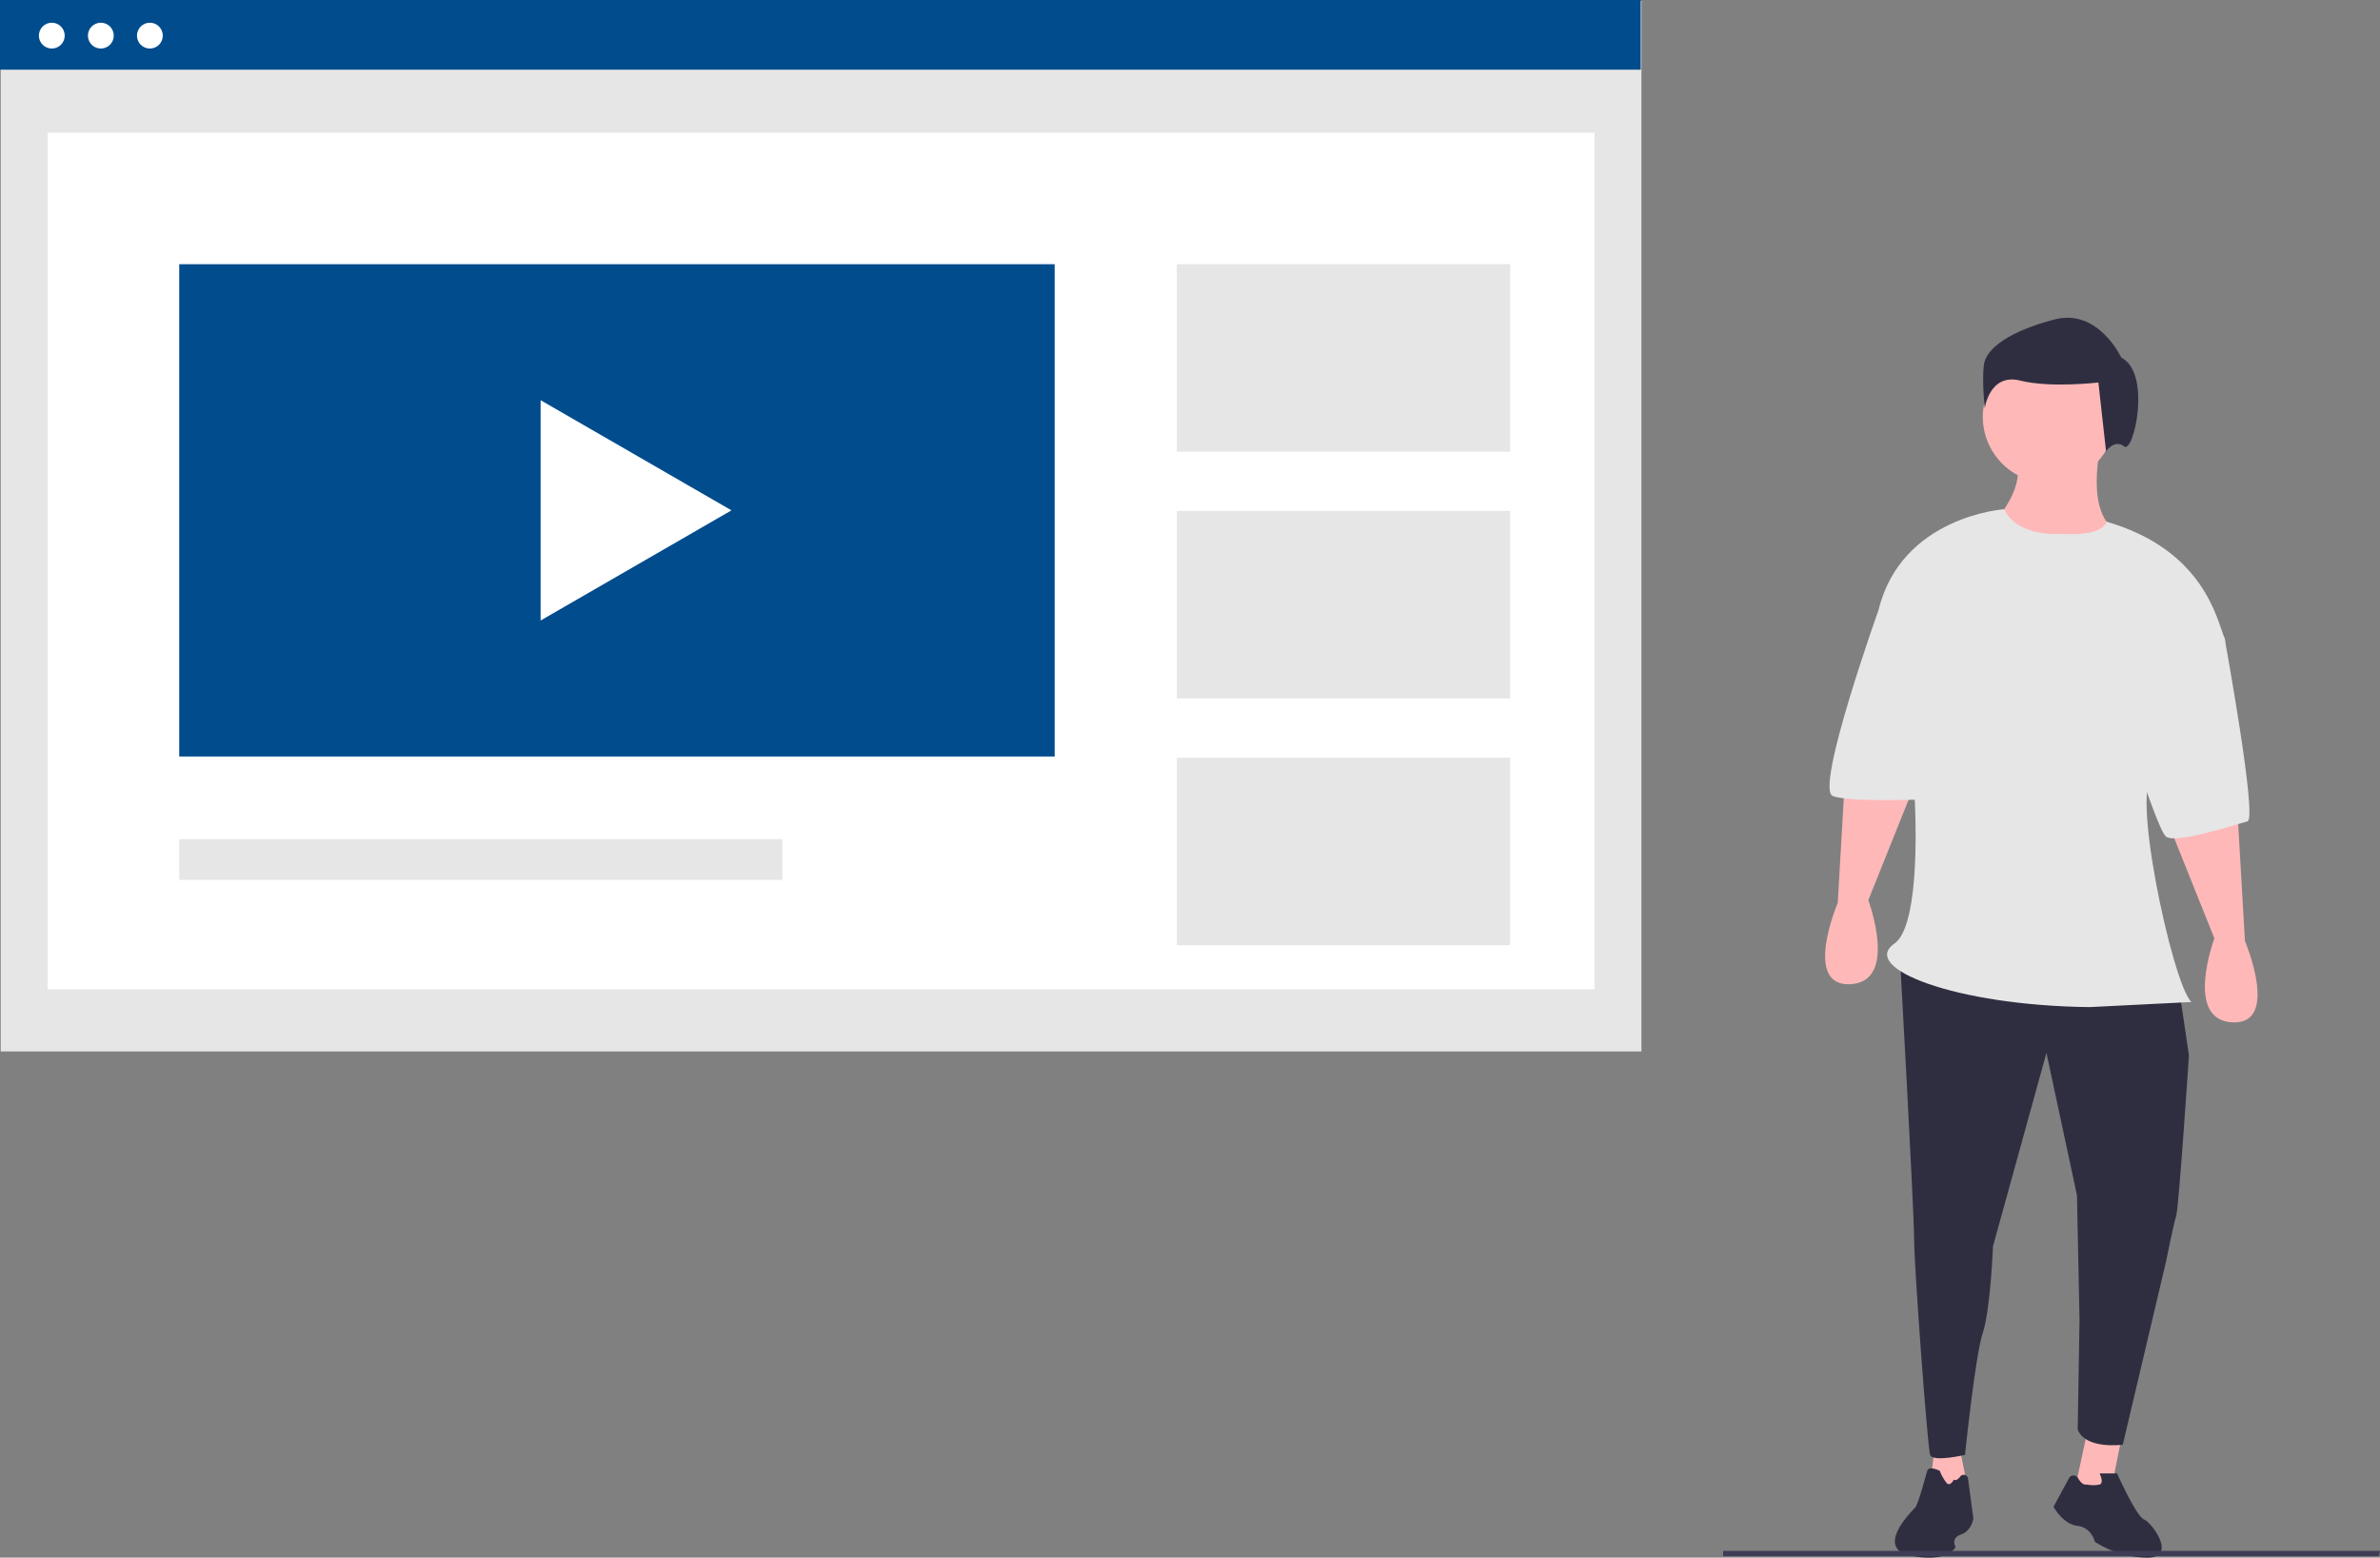
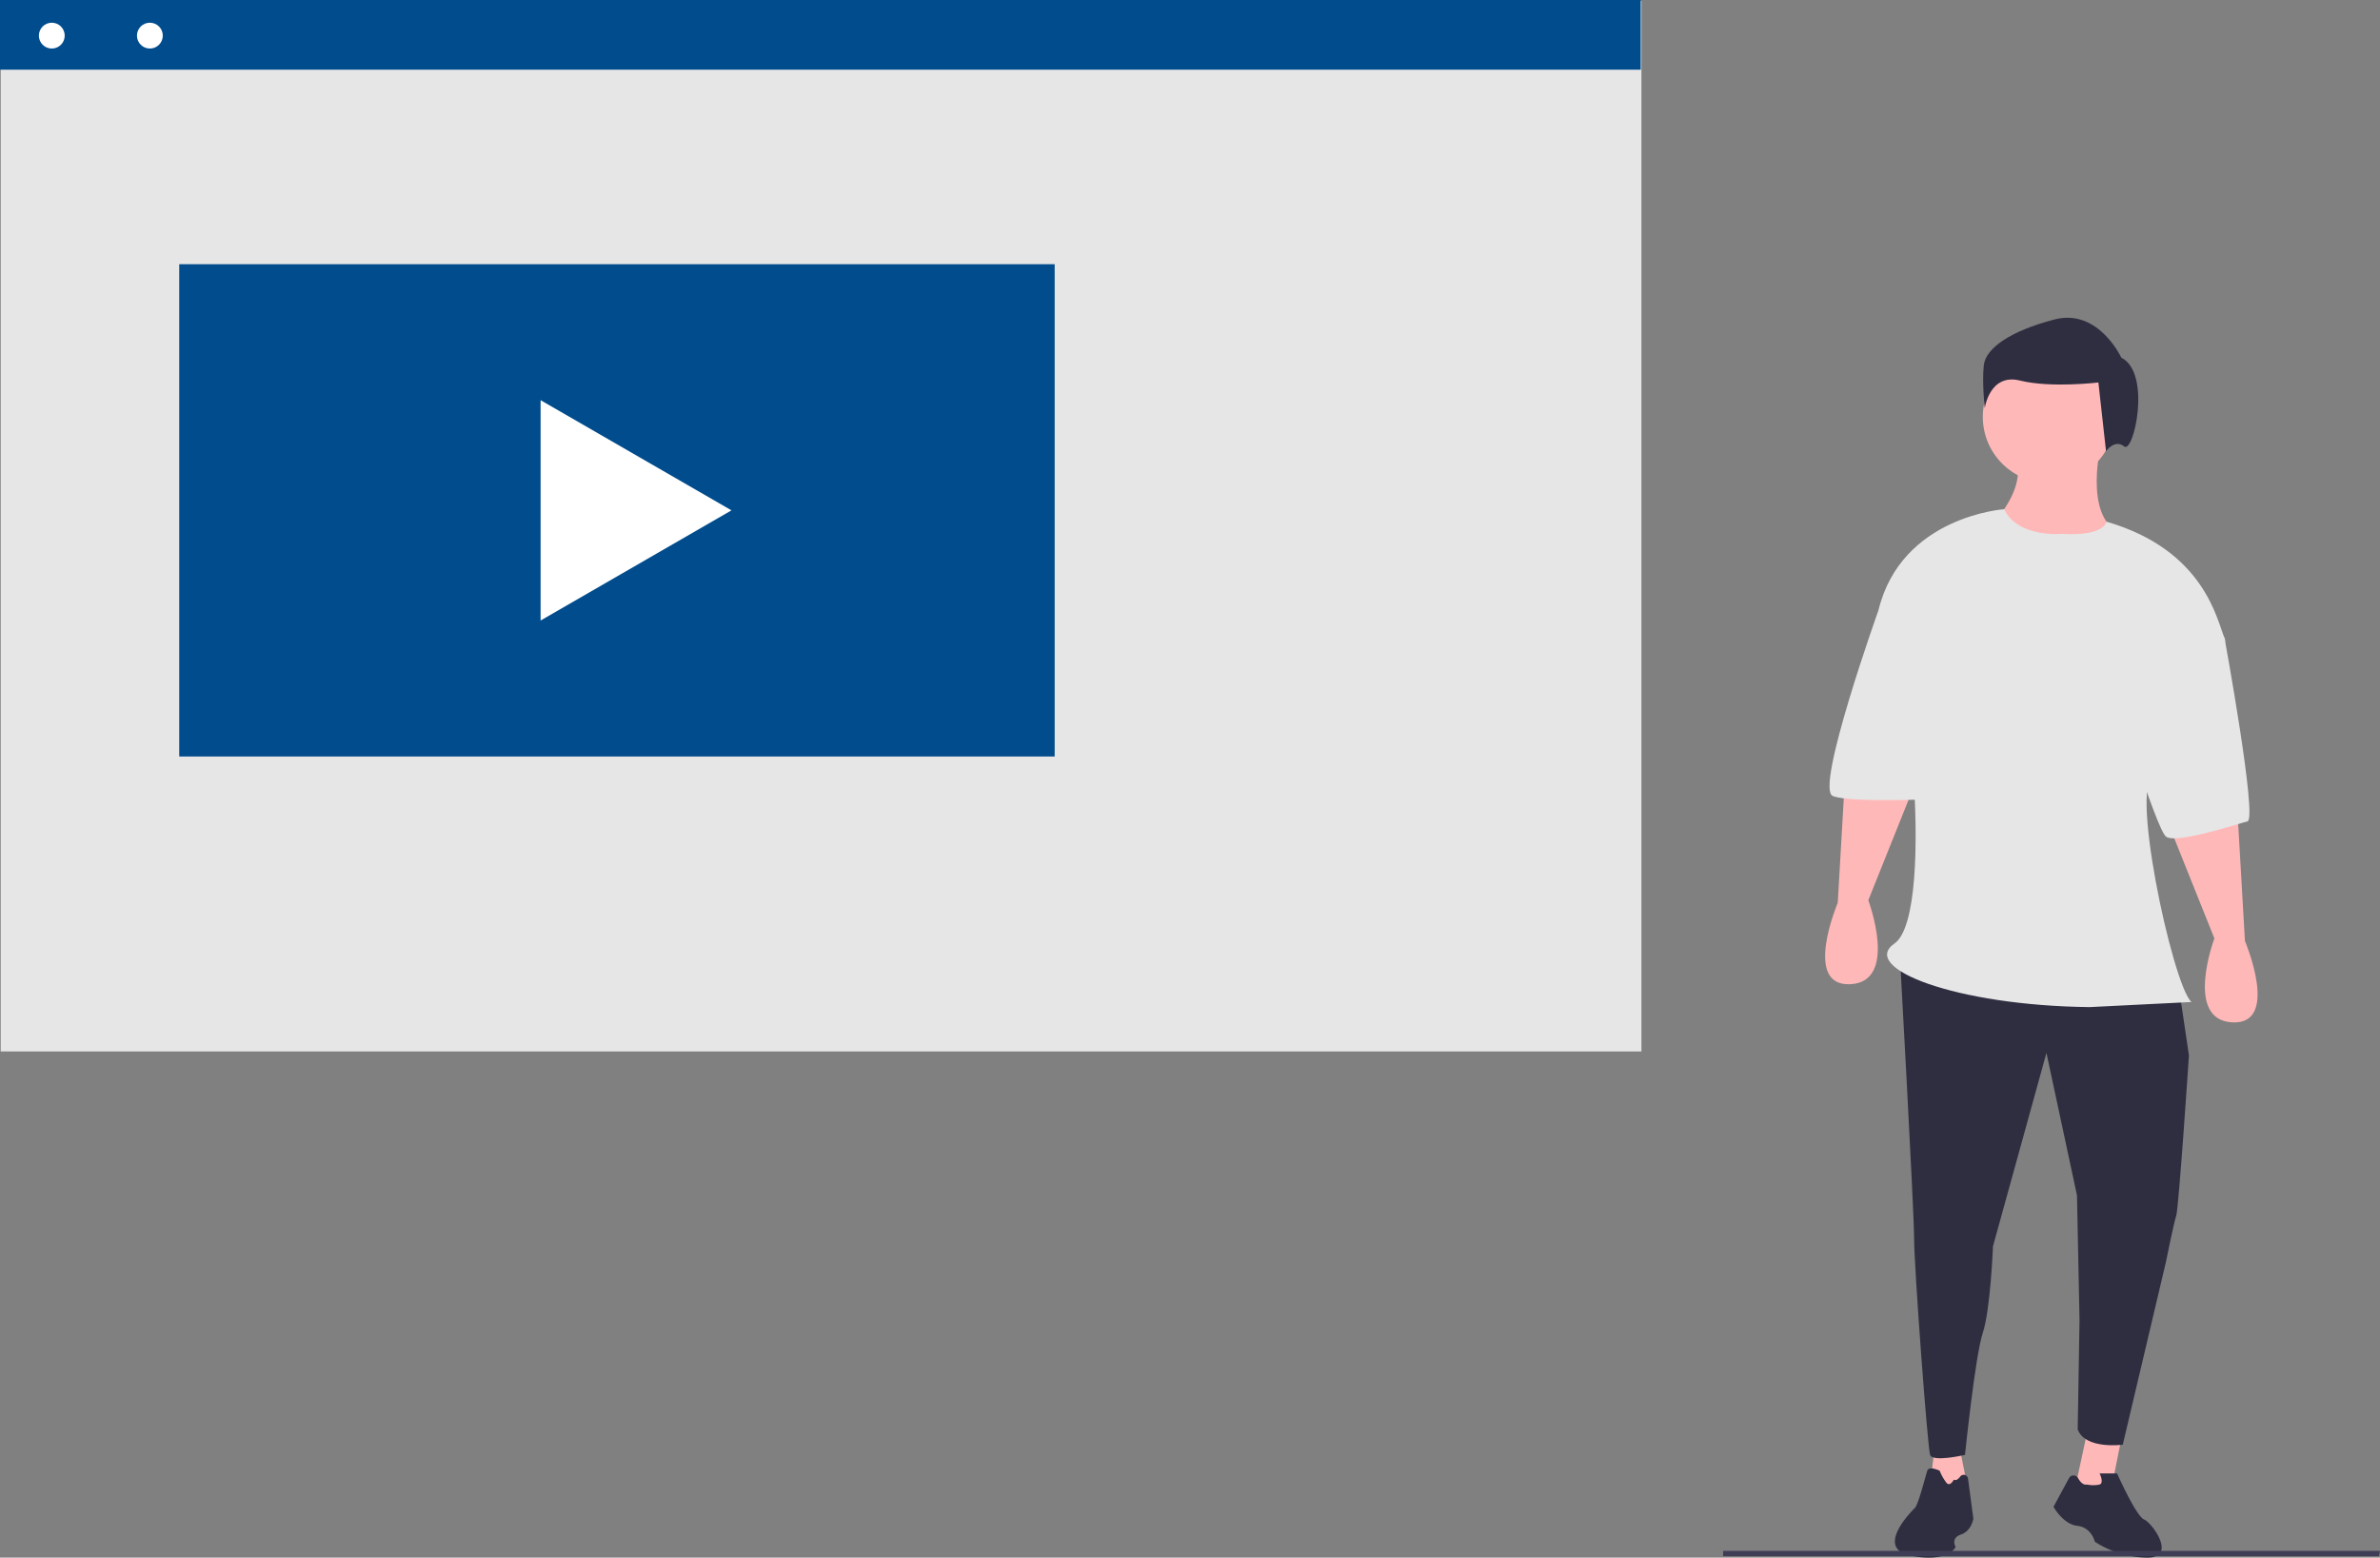
<svg xmlns="http://www.w3.org/2000/svg" id="b292e128-983c-4a50-89eb-5eccde426ab3" data-name="Layer 1" width="885.619" height="579.765" viewBox="0 0 885.619 579.765">
  <rect x="0" y="0" width="885.619" height="579.765" fill="#808080" stroke="none" />
  <rect x="0.261" y="0.346" width="610.532" height="391.012" fill="#e6e6e6" />
-   <rect x="17.719" y="49.389" width="575.616" height="318.837" fill="#fff" />
  <rect width="610.532" height="25.938" fill="#014c8d" />
  <circle cx="19.275" cy="13.261" r="4.807" fill="#fff" />
-   <circle cx="37.522" cy="13.261" r="4.807" fill="#fff" />
  <circle cx="55.77" cy="13.261" r="4.807" fill="#fff" />
  <rect x="66.692" y="98.34" width="325.756" height="183.238" fill="#014c8d" />
  <rect x="437.903" y="98.34" width="124.052" height="69.78" fill="#e6e6e6" />
  <rect x="437.903" y="190.195" width="124.052" height="69.78" fill="#e6e6e6" />
  <rect x="437.903" y="282.051" width="124.052" height="69.78" fill="#e6e6e6" />
  <rect x="66.692" y="312.354" width="224.431" height="15.151" fill="#e6e6e6" />
  <polygon points="272.184 189.959 201.161 148.954 201.161 230.963 272.184 189.959 201.161 148.954 201.161 230.963 272.184 189.959" fill="#fff" />
  <polygon points="729.361 539.637 732.279 554.225 717.691 557.143 719.879 538.907 729.361 539.637" fill="#ffb8b8" />
  <polygon points="789.076 536.983 785.772 553.502 772.182 553.83 776.521 533.679 789.076 536.983" fill="#ffb8b8" />
-   <path d="M967.929,527.395l3.788,25.568s-3.788,56.818-4.735,59.659-3.788,17.045-3.788,17.045l-16.098,68.182s-13.936,1.894-16.777-5.682l.679-40.72-.947-46.401-11.364-53.03-19.886,71.969s-.947,23.674-3.788,32.197-6.629,45.454-6.629,45.454-12.042,2.841-12.989,0-5.95-70.075-5.95-80.492-5.567-110.295-5.567-110.295Z" transform="translate(-157.19 -160.118)" fill="#2f2e41" />
+   <path d="M967.929,527.395l3.788,25.568s-3.788,56.818-4.735,59.659-3.788,17.045-3.788,17.045l-16.098,68.182s-13.936,1.894-16.777-5.682l.679-40.72-.947-46.401-11.364-53.03-19.886,71.969s-.947,23.674-3.788,32.197-6.629,45.454-6.629,45.454-12.042,2.841-12.989,0-5.95-70.075-5.95-80.492-5.567-110.295-5.567-110.295" transform="translate(-157.19 -160.118)" fill="#2f2e41" />
  <path d="M933.736,712.677a11.749,11.749,0,0,0,4.731,0c1.774-.591,0-4.14,0-4.14h6.506s7.097,15.968,10.054,17.151,12.42,14.194,1.183,14.194a36.719,36.719,0,0,1-19.517-5.914s-1.183-5.323-6.506-5.914-8.871-7.097-8.871-7.097l5.777-10.666a1.913,1.913,0,0,1,3.355-.007C931.252,711.704,932.367,712.951,933.736,712.677Z" transform="translate(-157.19 -160.118)" fill="#2f2e41" />
  <path d="M884.238,710.845s-1.319,2.638-2.638,1.319a18.07,18.07,0,0,1-2.638-4.617s-3.957-1.979-4.617,0-3.298,12.532-4.617,13.851-15.17,15.17-1.319,17.808,16.489-3.298,16.489-3.298-1.979-3.298,1.979-4.617,4.617-5.936,4.617-5.936l-1.988-14.907a1.615,1.615,0,0,0-2.895-.747C885.846,710.698,884.994,711.349,884.238,710.845Z" transform="translate(-157.19 -160.118)" fill="#2f2e41" />
  <path d="M989.709,461.108l2.841,49.242s13.258,31.25-4.735,30.303-6.629-31.25-6.629-31.25L963.571,465.455Z" transform="translate(-157.19 -160.118)" fill="#ffb8b8" />
  <path d="M843.877,446.903l-2.841,49.242s-13.258,31.25,4.735,30.303,6.629-31.25,6.629-31.25L870.015,451.25Z" transform="translate(-157.19 -160.118)" fill="#ffb8b8" />
  <circle cx="762.443" cy="155.158" r="24.621" fill="#ffb8b8" />
  <path d="M939.047,325.218s-6.629,26.515,6.629,33.144-41.666,16.098-45.454,0l1.894-7.576s7.576-9.47,5.682-17.992Z" transform="translate(-157.19 -160.118)" fill="#ffb8b8" />
  <path d="M924.369,358.836s-16.34,1.526-21.428-9.18c0,0-38.231,2.551-46.754,37.589,9.891.283,22.161,112.835,5.95,124.052-13.159,9.106,22.706,23.131,72.648,23.674l37.879-1.894c-7.063-6.084-23.963-85.271-13.258-84.28,0,0,28.409-44.507,25.568-51.136s-7.39-32.766-43.941-43.371C941.033,354.29,940.467,359.783,924.369,358.836Z" transform="translate(-157.19 -160.118)" fill="#e6e6e6" />
  <path d="M972.664,381.563l12.311,16.098s12.311,67.235,8.523,68.181-26.515,8.523-30.303,5.682S942.361,412.813,942.361,412.813Z" transform="translate(-157.19 -160.118)" fill="#e6e6e6" />
  <path d="M872.286,376.828l-16.098,10.417S832.513,453.532,839.142,456.373s43.56.947,43.56.947Z" transform="translate(-157.19 -160.118)" fill="#e6e6e6" />
  <path d="M946.546,293.241s-8.528-18.477-24.873-14.213-25.584,10.66-26.295,17.056.355,15.99.355,15.99,1.777-13.147,13.147-10.305,29.138.711,29.138.711l2.843,25.584s3.198-4.619,6.751-1.777S957.917,298.927,946.546,293.241Z" transform="translate(-157.19 -160.118)" fill="#2f2e41" />
  <polygon points="885.258 579.242 641.189 579.242 641.189 577.247 885.619 577.247 885.258 579.242" fill="#3f3d56" />
</svg>